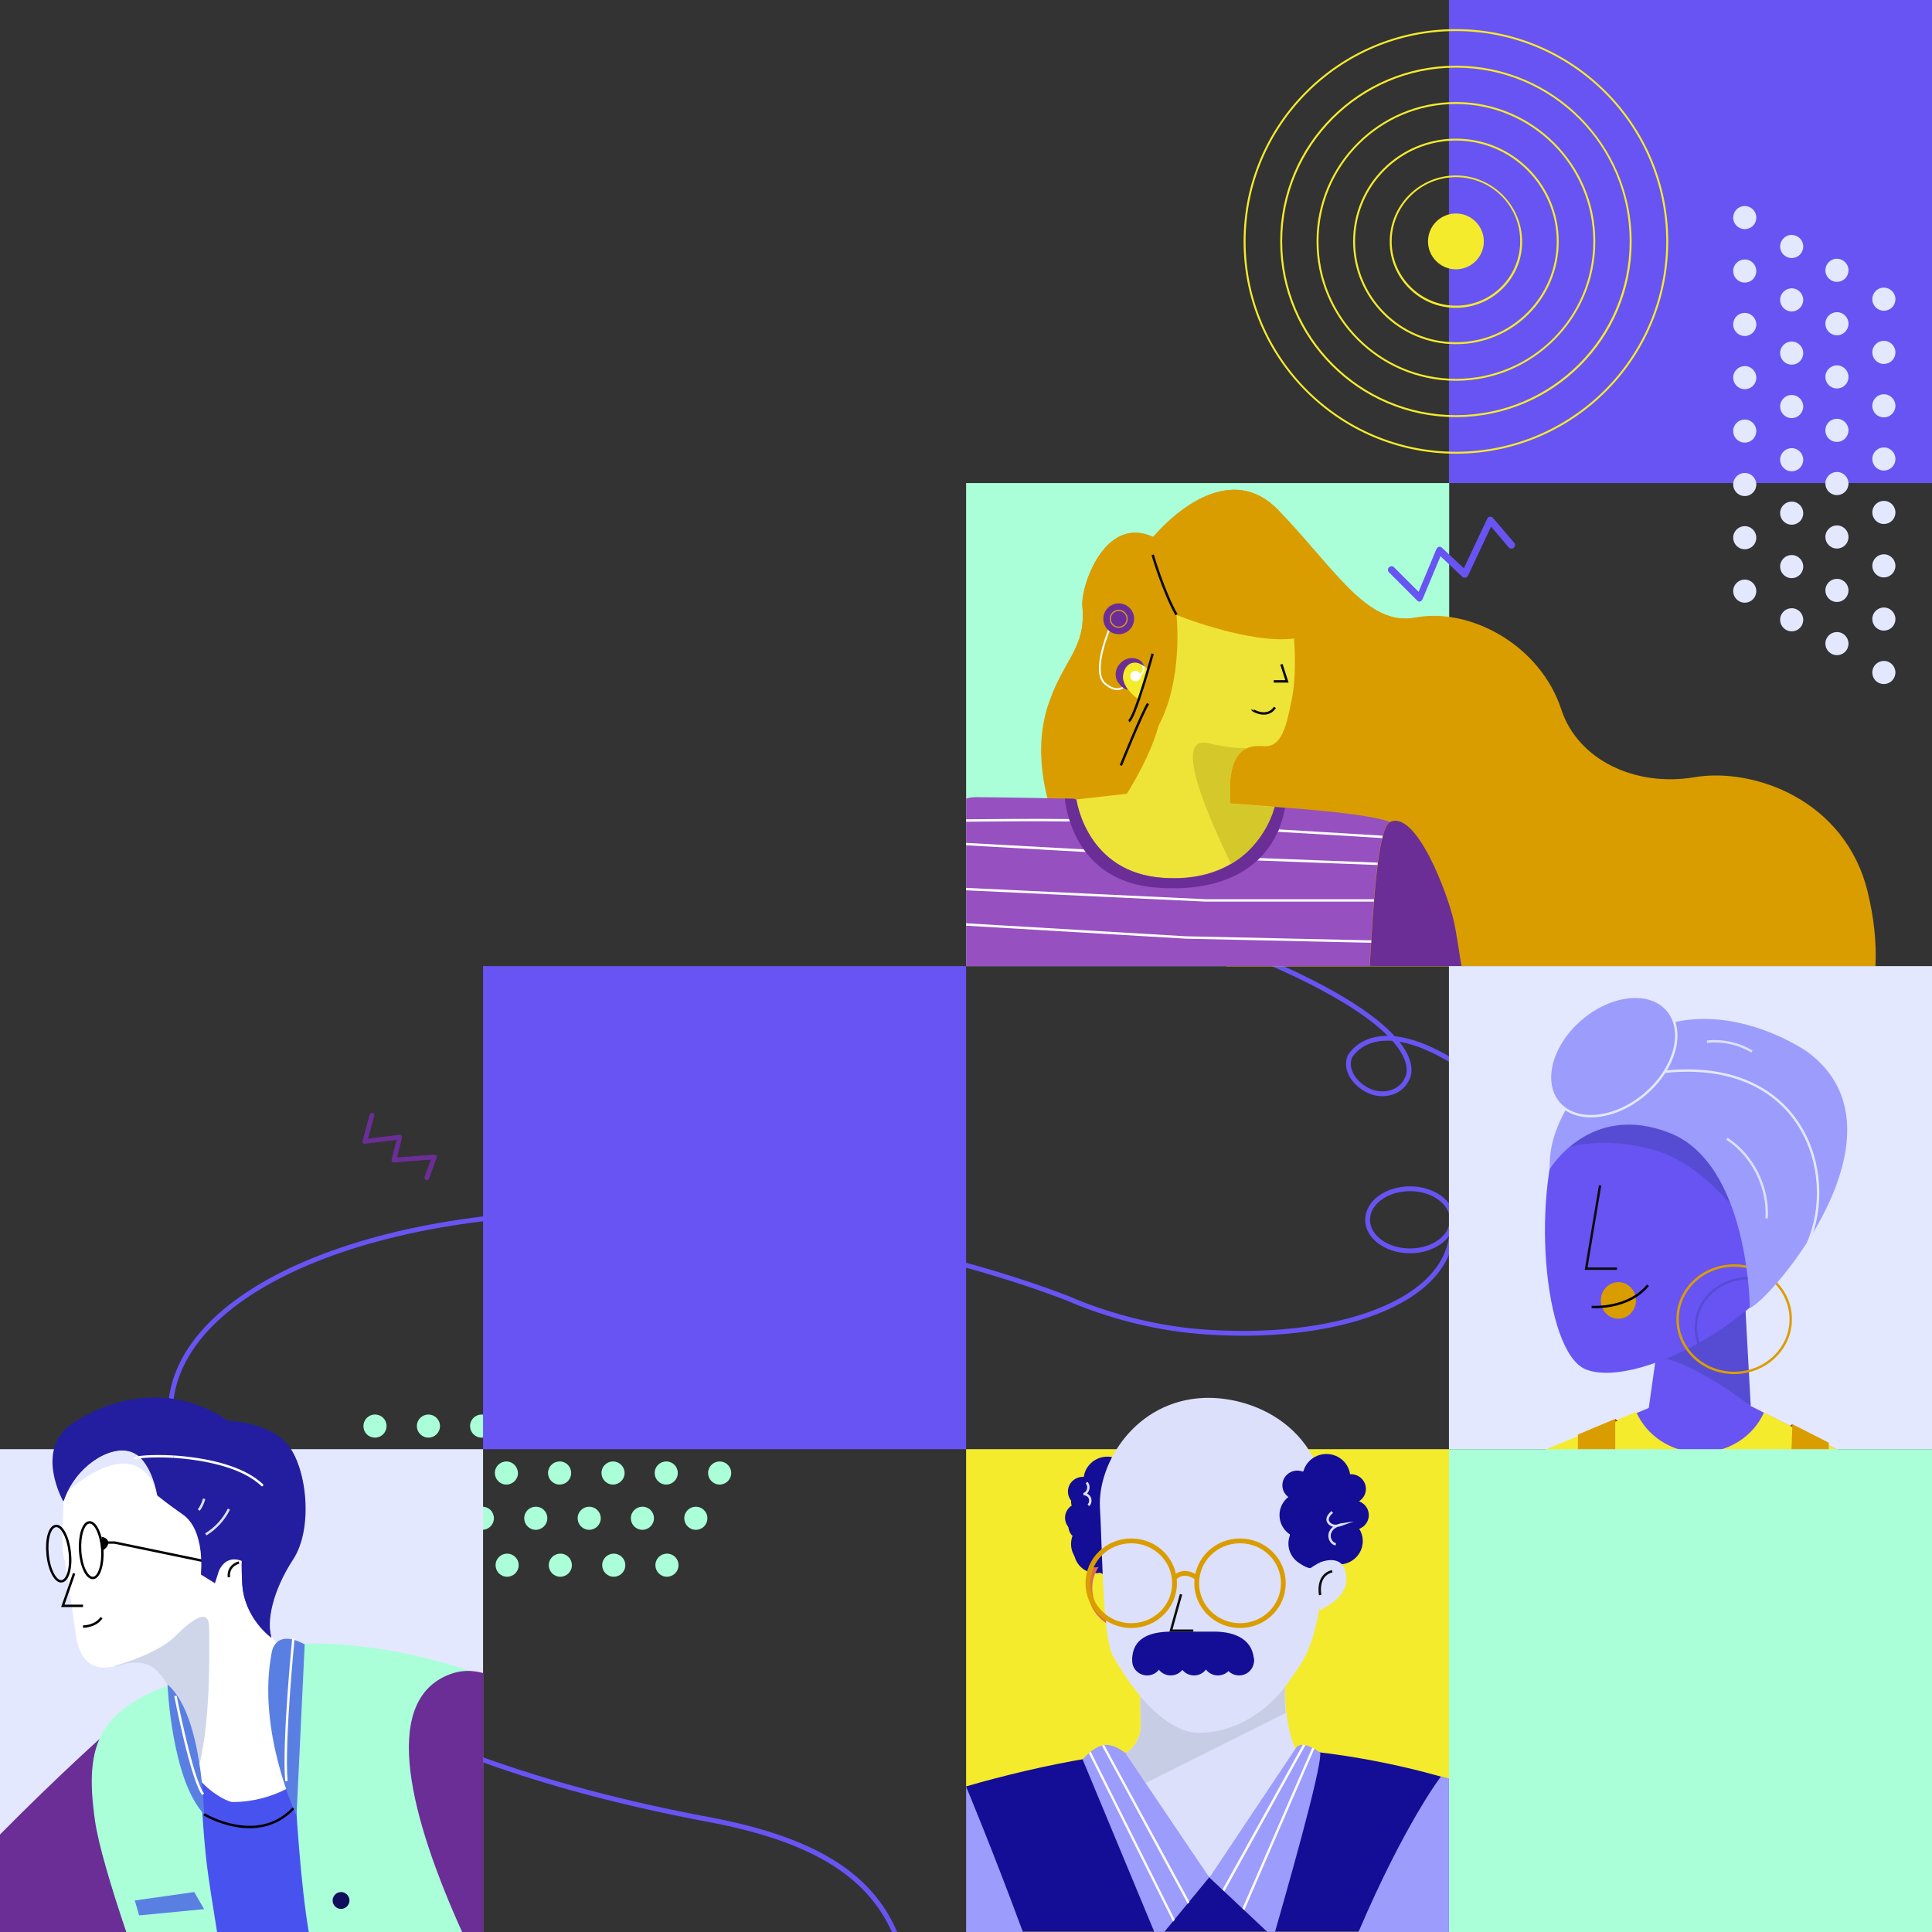
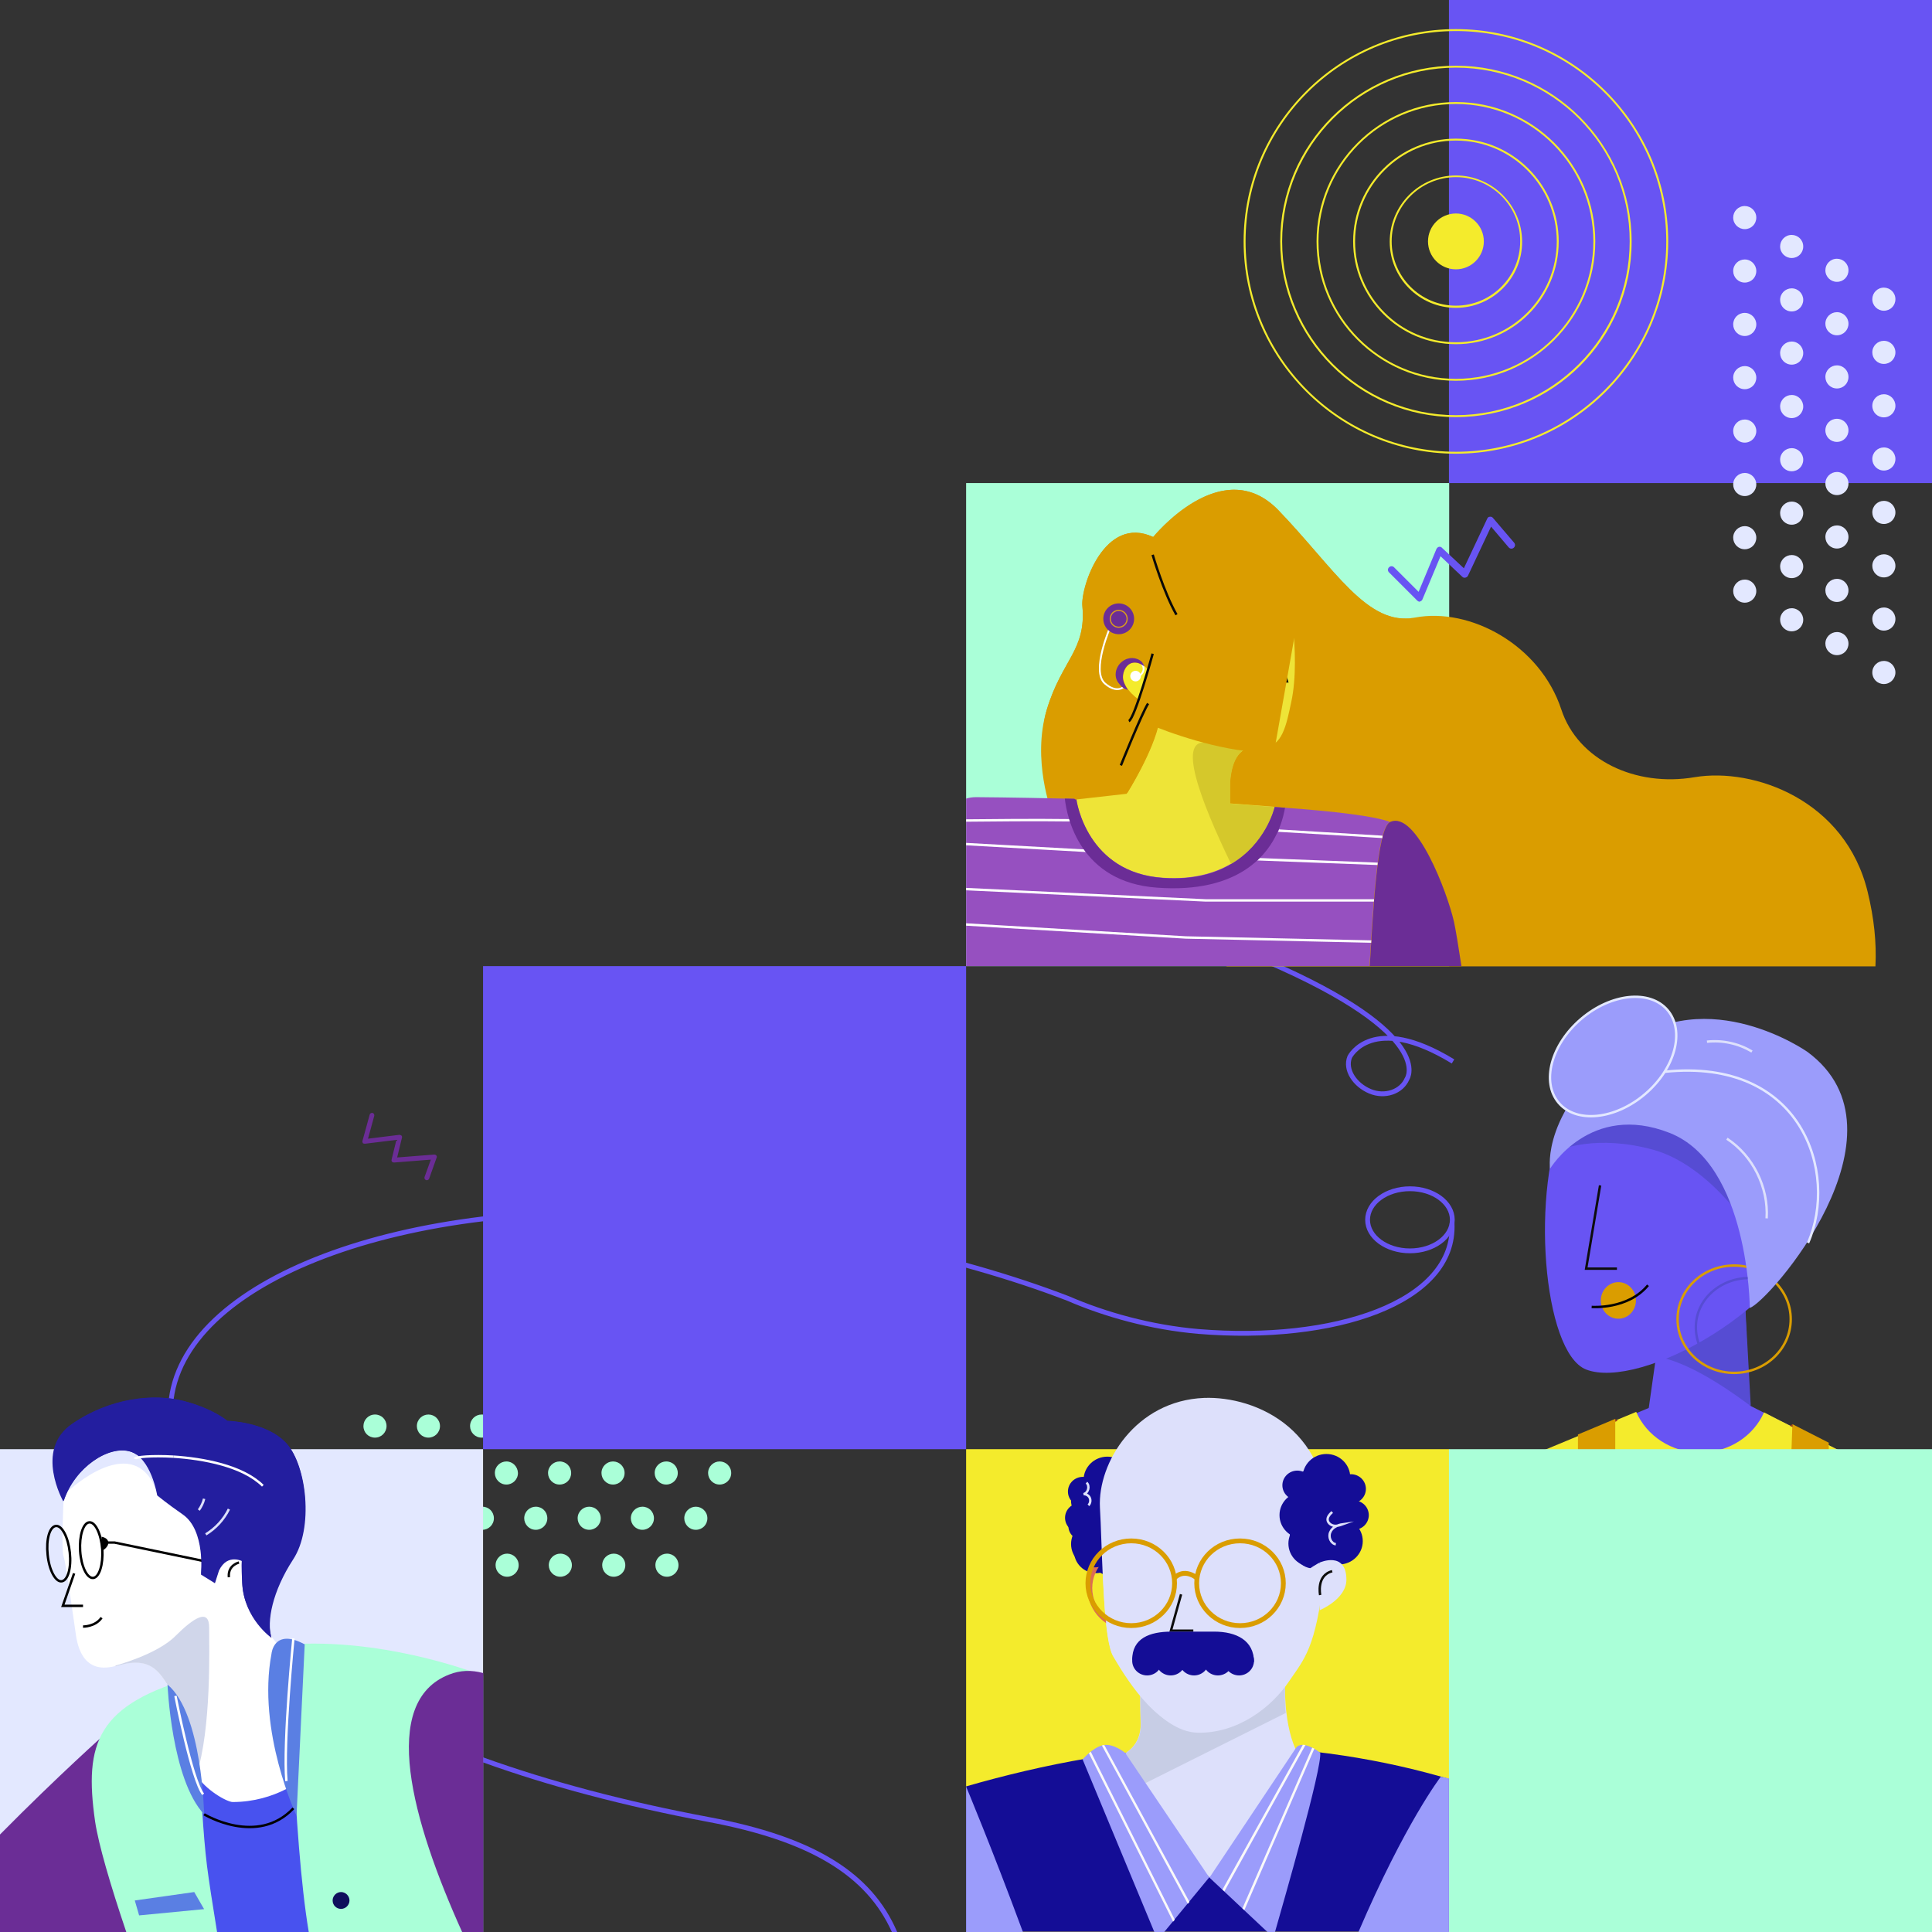
<svg xmlns="http://www.w3.org/2000/svg" version="1.1" id="Layer_1" x="0px" y="0px" viewBox="0 0 802.7 802.7" style="enable-background:new 0 0 802.7 802.7;" xml:space="preserve">
  <rect x="0" y="0" width="802.7" height="802.7" fill="#333333" stroke="none" />
  <style type="text/css">
	.st0{fill:#AAFFD8;}
	.st1{fill:none;stroke:#6854F3;stroke-width:2;stroke-miterlimit:10;}
	.st2{fill:#F4EB2C;}
	.st3{fill:#6854F3;}
	.st4{fill:#140D96;}
	.st5{fill:#E3E8FF;}
	.st6{fill:#6B2D96;}
	.st7{fill:#4852EF;}
	.st8{fill:#DDE0FB;}
	.st9{fill:#C7CDE5;}
	.st10{fill:none;stroke:#DC6D52;stroke-width:2;stroke-miterlimit:10;}
	.st11{fill:#FCF9F8;}
	.st12{fill:none;stroke:#0D0D0D;stroke-miterlimit:10;}
	.st13{fill:none;stroke:#DA9D00;stroke-width:2;stroke-miterlimit:10;}
	.st14{fill:none;stroke:#DDE0FB;stroke-miterlimit:10;}
	.st15{fill:#DA9D00;}
	.st16{fill:#9650C0;}
	.st17{fill:#080808;}
	.st18{fill:#EEE437;}
	.st19{fill:none;stroke:#080808;stroke-miterlimit:10;}
	.st20{fill:#D5C82B;}
	.st21{fill:#FFFFFF;}
	.st22{fill:none;stroke:#FFFFFF;stroke-width:0.75;stroke-miterlimit:10;}
	.st23{fill:none;stroke:#D99D1B;stroke-width:0.5;stroke-miterlimit:10;}
	.st24{fill:none;stroke:#090909;stroke-miterlimit:10;}
	.st25{fill:#564CD3;}
	.st26{fill:#A53C17;}
	.st27{fill:none;stroke:#DA9D00;stroke-miterlimit:10;}
	.st28{fill:#9B9CFB;}
	.st29{fill:#9B9CFB;stroke:#E3E8FF;stroke-miterlimit:10;}
	.st30{fill:none;stroke:#E3E8FF;stroke-miterlimit:10;}
	.st31{fill:none;stroke:#000000;stroke-miterlimit:10;}
	.st32{fill:none;stroke:#564CD3;stroke-miterlimit:10;}
	.st33{fill:#D0D6EA;}
	.st34{fill:#5A7FE3;}
	.st35{fill:#10105C;}
	.st36{fill:none;stroke:#FFFFFF;stroke-miterlimit:10;}
	.st37{fill:none;stroke:#231E9F;stroke-miterlimit:10;}
	.st38{fill:#231E9F;}
	.st39{fill:none;}
	.st40{fill:#FAF9F9;}
</style>
  <g>
    <g>
      <path class="st0" d="M126.8,650.3c0,2.6-2.1,4.8-4.8,4.8c-2.6,0-4.8-2.1-4.8-4.8s2.1-4.8,4.8-4.8    C124.7,645.5,126.8,647.6,126.8,650.3z M144.2,645.5c-2.6,0-4.8,2.1-4.8,4.8c0,2.6,2.1,4.8,4.8,4.8c2.6,0,4.8-2.1,4.8-4.8    C149,647.6,146.8,645.5,144.2,645.5z M166.3,645.5c-2.6,0-4.8,2.1-4.8,4.8c0,2.6,2.1,4.8,4.8,4.8c2.6,0,4.8-2.1,4.8-4.8    C171.1,647.6,169,645.5,166.3,645.5z M188.5,645.5c-2.6,0-4.8,2.1-4.8,4.8c0,2.6,2.1,4.8,4.8,4.8c2.6,0,4.8-2.1,4.8-4.8    C193.3,647.6,191.1,645.5,188.5,645.5z M210.7,645.5c-2.6,0-4.8,2.1-4.8,4.8c0,2.6,2.1,4.8,4.8,4.8c2.6,0,4.8-2.1,4.8-4.8    C215.5,647.6,213.3,645.5,210.7,645.5z M232.8,645.5c-2.6,0-4.8,2.1-4.8,4.8c0,2.6,2.1,4.8,4.8,4.8c2.6,0,4.8-2.1,4.8-4.8    C237.6,647.6,235.5,645.5,232.8,645.5z M255,645.5c-2.6,0-4.8,2.1-4.8,4.8c0,2.6,2.1,4.8,4.8,4.8c2.6,0,4.8-2.1,4.8-4.8    C259.8,647.6,257.6,645.5,255,645.5z M277.1,645.5c-2.6,0-4.8,2.1-4.8,4.8c0,2.6,2.1,4.8,4.8,4.8c2.6,0,4.8-2.1,4.8-4.8    S279.8,645.5,277.1,645.5z" />
      <path class="st0" d="M138.8,630.8c0,2.6-2.1,4.8-4.8,4.8c-2.6,0-4.8-2.1-4.8-4.8c0-2.6,2.1-4.8,4.8-4.8    C136.6,626,138.8,628.1,138.8,630.8z M156.1,626c-2.6,0-4.8,2.1-4.8,4.8c0,2.6,2.1,4.8,4.8,4.8s4.8-2.1,4.8-4.8    C160.9,628.1,158.8,626,156.1,626z M178.3,626c-2.6,0-4.8,2.1-4.8,4.8c0,2.6,2.1,4.8,4.8,4.8c2.6,0,4.8-2.1,4.8-4.8    C183.1,628.1,180.9,626,178.3,626z M200.4,626c-2.6,0-4.8,2.1-4.8,4.8c0,2.6,2.1,4.8,4.8,4.8c2.6,0,4.8-2.1,4.8-4.8    C205.2,628.1,203.1,626,200.4,626z M222.6,626c-2.6,0-4.8,2.1-4.8,4.8c0,2.6,2.1,4.8,4.8,4.8c2.6,0,4.8-2.1,4.8-4.8    C227.4,628.1,225.3,626,222.6,626z M244.8,626c-2.6,0-4.8,2.1-4.8,4.8c0,2.6,2.1,4.8,4.8,4.8c2.6,0,4.8-2.1,4.8-4.8    C249.6,628.1,247.4,626,244.8,626z M266.9,626c-2.6,0-4.8,2.1-4.8,4.8c0,2.6,2.1,4.8,4.8,4.8c2.6,0,4.8-2.1,4.8-4.8    C271.7,628.1,269.6,626,266.9,626z M289.1,626c-2.6,0-4.8,2.1-4.8,4.8c0,2.6,2.1,4.8,4.8,4.8s4.8-2.1,4.8-4.8    C293.9,628.1,291.7,626,289.1,626z" />
    </g>
    <g>
      <path class="st0" d="M148.7,612c0,2.6-2.1,4.8-4.8,4.8c-2.6,0-4.8-2.1-4.8-4.8c0-2.6,2.1-4.8,4.8-4.8    C146.5,607.2,148.7,609.3,148.7,612z M166,607.2c-2.6,0-4.8,2.1-4.8,4.8s2.1,4.8,4.8,4.8c2.6,0,4.8-2.1,4.8-4.8    S168.7,607.2,166,607.2z M188.2,607.2c-2.6,0-4.8,2.1-4.8,4.8c0,2.6,2.1,4.8,4.8,4.8s4.8-2.1,4.8-4.8    C193,609.3,190.8,607.2,188.2,607.2z M210.4,607.2c-2.6,0-4.8,2.1-4.8,4.8c0,2.6,2.1,4.8,4.8,4.8c2.6,0,4.8-2.1,4.8-4.8    C215.1,609.3,213,607.2,210.4,607.2z M232.5,607.2c-2.6,0-4.8,2.1-4.8,4.8c0,2.6,2.1,4.8,4.8,4.8s4.8-2.1,4.8-4.8    C237.3,609.3,235.2,607.2,232.5,607.2z M254.7,607.2c-2.6,0-4.8,2.1-4.8,4.8c0,2.6,2.1,4.8,4.8,4.8c2.6,0,4.8-2.1,4.8-4.8    C259.5,609.3,257.3,607.2,254.7,607.2z M276.8,607.2c-2.6,0-4.8,2.1-4.8,4.8c0,2.6,2.1,4.8,4.8,4.8c2.6,0,4.8-2.1,4.8-4.8    C281.6,609.3,279.5,607.2,276.8,607.2z M299,607.2c-2.6,0-4.8,2.1-4.8,4.8c0,2.6,2.1,4.8,4.8,4.8c2.6,0,4.8-2.1,4.8-4.8    C303.8,609.3,301.6,607.2,299,607.2z" />
      <path class="st0" d="M160.6,592.5c0,2.6-2.1,4.8-4.8,4.8s-4.8-2.1-4.8-4.8c0-2.6,2.1-4.8,4.8-4.8    C158.5,587.7,160.6,589.8,160.6,592.5z M178,587.7c-2.6,0-4.8,2.1-4.8,4.8c0,2.6,2.1,4.8,4.8,4.8c2.6,0,4.8-2.1,4.8-4.8    C182.8,589.8,180.6,587.7,178,587.7z M200.1,587.7c-2.6,0-4.8,2.1-4.8,4.8c0,2.6,2.1,4.8,4.8,4.8s4.8-2.1,4.8-4.8    C204.9,589.8,202.8,587.7,200.1,587.7z M222.3,587.7c-2.6,0-4.8,2.1-4.8,4.8c0,2.6,2.1,4.8,4.8,4.8c2.6,0,4.8-2.1,4.8-4.8    C227.1,589.8,225,587.7,222.3,587.7z M244.5,587.7c-2.6,0-4.8,2.1-4.8,4.8c0,2.6,2.1,4.8,4.8,4.8c2.6,0,4.8-2.1,4.8-4.8    C249.3,589.8,247.1,587.7,244.5,587.7z M266.6,587.7c-2.6,0-4.8,2.1-4.8,4.8c0,2.6,2.1,4.8,4.8,4.8c2.6,0,4.8-2.1,4.8-4.8    C271.4,589.8,269.3,587.7,266.6,587.7z M288.8,587.7c-2.6,0-4.8,2.1-4.8,4.8c0,2.6,2.1,4.8,4.8,4.8s4.8-2.1,4.8-4.8    C293.6,589.8,291.4,587.7,288.8,587.7z M311,587.7c-2.6,0-4.8,2.1-4.8,4.8c0,2.6,2.1,4.8,4.8,4.8c2.6,0,4.8-2.1,4.8-4.8    C315.7,589.8,313.6,587.7,311,587.7z" />
    </g>
  </g>
  <path class="st1" d="M603.7,441c-33.6-20.5-42.9-1.9-42.9-1.9c-2.2,5.4,2.2,11.7,8.4,14.3s13.1,0.2,15.4-5.2  c0,0,12.5-18.2-58.3-48.8" />
  <g>
    <path class="st1" d="M603.3,508.2c1.6,33.3-49.6,49.6-105.3,45c-19.9-1.7-39-7.1-54.2-13.7c-47-18.1-108.4-30.7-164.3-34.7   c-111.4-8.1-204.8,27.2-208.6,78.9" />
    <ellipse class="st1" cx="585.8" cy="506.8" rx="17.6" ry="12.9" />
  </g>
  <rect x="401.4" y="602.1" class="st2" width="200.7" height="200.7" />
  <g>
    <path class="st3" d="M149.6,707c-29.2-16.4-50.7-35.7-64-57.2c-22-35.6-13.8-65.5-13.7-65.8l-1.9-0.6c-0.1,0.3-8.5,31,13.9,67.3   c13.5,21.9,35.3,41.4,64.7,58c15.3,8.6,32.7,16.4,52.1,23.5v-2.1C181.7,723.2,164.6,715.5,149.6,707z" />
    <path class="st3" d="M294.8,755c-35.3-6.6-66.7-15-94.2-24.9v2.1c27.4,9.9,58.7,18.2,93.8,24.8c41.9,7.9,65.6,22.1,76.2,45.8h2.2   C362.2,777.9,338,763.1,294.8,755z" />
  </g>
  <g>
    <path class="st4" d="M602,802.7v-63.6c-26.5-7.8-58.8-13.6-95.6-13.5c-36.5,0.1-73.4,7.5-105,16.6v60.4H602z" />
  </g>
  <rect x="0" y="602.1" class="st5" width="200.7" height="200.7" />
  <g>
    <path class="st6" d="M43.8,720.3c0,0-19.3,17.1-43.8,41.9v41h74.8l-19-50.9L43.8,720.3z" />
  </g>
  <g>
    <path class="st7" d="M200.7,698.1c-20.2-9.5-42.8-13.4-62.6-14.7c-47.6-3.3-90.5,36.3-90.5,36.3c-5.5,4.6-15.9,15.2,6.6,76.6   c0.8,2.2,1.6,4.3,2.4,6.5h144.1V698.1z" />
  </g>
  <g>
    <path class="st0" d="M82,696.5c-41.9,11.4-47.1,27.8-42.5,60.2c1.4,9.5,6.4,26.6,13,46.1h37.7c-1.9-11.6-3.4-21.3-4.2-27.6   C82.7,748.7,82,696.5,82,696.5z" />
  </g>
  <rect x="401.4" y="200.7" class="st0" width="200.7" height="200.7" />
  <rect x="602" class="st3" width="200.7" height="200.7" />
  <g>
    <path class="st4" d="M460,615.2c3.8-0.3,8.6-0.1,11.8,4.4c3.9,5.5,3.2,15.2,2.5,22.1c-0.2,2.7-0.6,5.4-1.5,7.7   c-1.4,3.4-4,5.2-6.6,5.6c-3.8,0.6-9.1-0.4-12.4-4.2c-3.5-4.1-4.2-13.9-4.2-20C449.6,620.9,453.9,615.7,460,615.2z" />
    <ellipse class="st4" cx="471.5" cy="622.5" rx="5.8" ry="5.7" />
    <ellipse class="st4" cx="469.2" cy="634.1" rx="9.2" ry="9.2" />
    <ellipse class="st4" cx="460.3" cy="619.3" rx="9.2" ry="9.2" />
    <ellipse class="st4" cx="455.4" cy="644.4" rx="9.2" ry="9.2" />
    <ellipse class="st4" cx="449.7" cy="634.1" rx="5.8" ry="5.7" />
    <ellipse class="st4" cx="450.8" cy="623.8" rx="5.8" ry="5.7" />
    <ellipse class="st4" cx="465.7" cy="645.3" rx="9.2" ry="9.2" />
  </g>
  <path class="st8" d="M502.6,780.1c0,0-10-9.2-20.3-20.8c-8.3-9.2-16.8-19.9-20.7-28.5c0,0,1-0.2,2.5-0.7c3.7-1.3,10.1-5,9.8-14.2  c-0.4-12.9,0-18.9,0-18.9l45.2-2.4l14.8-0.8c0,0-0.2,3.2-0.1,7.9c0.1,2.3,0.2,4.9,0.4,7.6c0.1,0.8,0.2,1.7,0.3,2.5  c0.8,6.8,2.6,14.1,6.1,19C549,742.2,502.6,780.1,502.6,780.1z" />
  <path class="st9" d="M534.2,711.7l-65,32.5c0,0-4.4-9.9-5-14.1c3.7-1.3,10.1-5,9.8-14.2c-0.4-12.9,0-18.9,0-18.9l45.2-2.4l14.8-0.8  c0,0-0.2,3.2-0.1,7.9C533.8,704,533.9,709,534.2,711.7z" />
  <path class="st8" d="M545.4,641.8c-0.4,5.6-0.9,10.4-1.4,14.8c-3.2,28.6-7.6,32.7-13.5,41.5c-6.8,10.2-20,20.5-35.3,20.2  c-15.3-0.3-28.5-23-32.7-30.1c-3.8-6.3-4.2-34.1-4.9-52.4c-0.1-2.1-0.2-4-0.3-5.8c-1-17.6,13.9-42,40.3-43  C517.4,586.3,548.6,599.5,545.4,641.8z" />
  <g>
    <path class="st10" d="M486.2,659.8c0,9.2-7.5,16.6-16.7,16.6c-9.2,0-16.7-7.4-16.7-16.6c0-9.2,7.5-16.6,16.7-16.6   C478.7,643.2,486.2,650.6,486.2,659.8z" />
    <path class="st10" d="M528.3,659.8c0,9.2-7.5,16.6-16.7,16.6c-9.2,0-16.7-7.4-16.7-16.6c0-9.2,7.5-16.6,16.7-16.6   C520.8,643.2,528.3,650.6,528.3,659.8z" />
-     <path class="st10" d="M486.2,657.6c0,0,3.3-4,8.6,0" />
  </g>
  <path class="st11" d="M499.1,606.7c0,0-0.2,0-0.4,0c-0.2,0-0.4,0-0.4,0s0.2,0,0.4,0C498.9,606.7,499.1,606.7,499.1,606.7z" />
  <polyline class="st12" points="488.7,664.1 484.8,678.3 493.5,678.3 " />
  <path class="st4" d="M513.1,690.7l-43.4-0.9l0,0c0-8.4,6.7-11.1,15.2-11.1h16.6c8.5,0,15.3,3.4,15.3,11.9L513.1,690.7z" />
  <g>
    <path class="st4" d="M545.1,614.1c-3.8-0.3-8.6-0.1-11.8,4.4c-3.9,5.5-3.2,15.2-2.5,22.1c0.2,2.7,0.6,5.4,1.5,7.7   c1.4,3.4,4,5.2,6.6,5.6c3.8,0.6,9.1-0.4,12.4-4.2c3.5-4.1,4.2-13.9,4.2-20C555.6,619.8,551.2,614.6,545.1,614.1z" />
    <ellipse class="st4" cx="533.6" cy="621.4" rx="5.8" ry="5.7" />
    <ellipse class="st4" cx="535.9" cy="633" rx="9.2" ry="9.2" />
    <ellipse class="st4" cx="544.9" cy="618.2" rx="9.2" ry="9.2" />
    <ellipse class="st4" cx="549.7" cy="643.3" rx="9.2" ry="9.2" />
    <ellipse class="st4" cx="555.5" cy="633" rx="5.8" ry="5.7" />
    <ellipse class="st4" cx="554.4" cy="622.7" rx="5.8" ry="5.7" />
    <ellipse class="st4" cx="539.4" cy="644.2" rx="9.2" ry="9.2" />
  </g>
  <path class="st8" d="M542.3,670.3c0,0,10.3-4.2,10.3-11.9c0-11.5-10.3-6.8-10.3-6.8V670.3z" />
  <path class="st12" d="M542.5,664.3c0,0-1.6-7.7,4.7-9.3" />
  <path class="st8" d="M542.4,651.6c0,0-4.8,2.5-6.2,4.8s6.8,0,6.8,0L542.4,651.6z" />
  <ellipse class="st4" cx="475.6" cy="690.1" rx="5.8" ry="5.7" />
  <ellipse class="st4" cx="484.7" cy="690.2" rx="5.8" ry="5.7" />
  <ellipse class="st4" cx="493.7" cy="690.1" rx="5.8" ry="5.7" />
  <ellipse class="st4" cx="503" cy="690.2" rx="5.8" ry="5.7" />
  <ellipse class="st4" cx="511.2" cy="690.1" rx="5.8" ry="5.7" />
  <g>
    <g>
      <path class="st4" d="M459.8,610.6c4.1-0.3,9.3-0.1,12.7,4.6c4.2,5.9,3.4,16.1,2.7,23.5c-0.3,2.9-0.6,5.8-1.6,8.1    c-1.5,3.6-4.3,5.5-7.1,5.9c-4.1,0.6-9.8-0.4-13.3-4.5c-3.8-4.4-4.5-14.7-4.5-21.2C448.7,616.6,453.3,611.2,459.8,610.6z" />
      <ellipse class="st4" cx="472.2" cy="618.3" rx="6.2" ry="6.1" />
-       <ellipse class="st4" cx="469.7" cy="630.6" rx="9.9" ry="9.7" />
      <ellipse class="st4" cx="460.1" cy="614.9" rx="9.9" ry="9.7" />
      <ellipse class="st4" cx="454.9" cy="641.5" rx="9.9" ry="9.7" />
      <ellipse class="st4" cx="448.7" cy="630.6" rx="6.2" ry="6.1" />
      <ellipse class="st4" cx="449.9" cy="619.7" rx="6.2" ry="6.1" />
      <ellipse class="st4" cx="466" cy="642.4" rx="9.9" ry="9.7" />
    </g>
    <path class="st8" d="M551.6,638.8c-0.5,5.9-0.9,11.1-1.5,15.7c-3.4,30.3-8.1,34.6-14.5,44c-7.3,10.9-21.4,21.7-37.9,21.4   c-16.4-0.3-30.6-24.4-35.1-31.9c-4-6.7-4.5-36.1-5.3-55.5c-0.1-2.2-0.2-4.2-0.3-6.1c-1-18.7,14.9-44.5,43.3-45.6   C521.6,580,555.1,594,551.6,638.8z" />
    <g>
      <path class="st13" d="M488,657.8c0,9.7-8,17.6-18,17.6c-9.9,0-18-7.9-18-17.6c0-9.7,8-17.6,18-17.6C480,640.2,488,648.1,488,657.8    z" />
      <path class="st13" d="M533.2,657.8c0,9.7-8,17.6-18,17.6c-9.9,0-18-7.9-18-17.6c0-9.7,8-17.6,18-17.6    C525.2,640.2,533.2,648.1,533.2,657.8z" />
      <path class="st13" d="M488,655.6c0,0,3.5-4.3,9.3,0" />
    </g>
    <path class="st11" d="M501.9,601.6c0,0-0.2,0-0.4,0c-0.2,0-0.4,0-0.4,0s0.2,0,0.4,0C501.7,601.6,501.9,601.6,501.9,601.6z" />
    <polyline class="st12" points="490.7,662.4 486.5,677.5 495.8,677.5  " />
    <path class="st4" d="M517,690.6l-46.6-1l0,0c0-8.9,7.2-11.7,16.3-11.7h17.8c9.1,0,16.5,3.6,16.5,12.6L517,690.6z" />
    <g>
      <path class="st4" d="M551.3,609.5c-4.1-0.3-9.3-0.1-12.7,4.6c-4.2,5.9-3.4,16.1-2.7,23.5c0.3,2.9,0.6,5.8,1.6,8.1    c1.5,3.6,4.3,5.5,7.1,5.9c4.1,0.6,9.8-0.4,13.3-4.5c3.8-4.4,4.5-14.7,4.5-21.2C562.5,615.4,557.8,610,551.3,609.5z" />
      <ellipse class="st4" cx="539" cy="617.1" rx="6.2" ry="6.1" />
      <ellipse class="st4" cx="541.5" cy="629.5" rx="9.9" ry="9.7" />
      <ellipse class="st4" cx="551.1" cy="613.8" rx="9.9" ry="9.7" />
      <ellipse class="st4" cx="556.3" cy="640.3" rx="9.9" ry="9.7" />
      <ellipse class="st4" cx="562.5" cy="629.5" rx="6.2" ry="6.1" />
      <ellipse class="st4" cx="561.3" cy="618.6" rx="6.2" ry="6.1" />
      <ellipse class="st4" cx="545.2" cy="641.3" rx="9.9" ry="9.7" />
    </g>
    <path class="st8" d="M548.3,669c0,0,11-4.5,11.1-12.6c0-12.2-11.1-7.2-11.1-7.2V669z" />
    <path class="st12" d="M548.5,662.7c0,0-1.7-8.2,5-9.9" />
    <path class="st8" d="M548.3,649.2c0,0-5.1,2.6-6.7,5c-1.6,2.4,7.3,0,7.3,0L548.3,649.2z" />
    <ellipse class="st4" cx="476.6" cy="690" rx="6.2" ry="6.1" />
    <ellipse class="st4" cx="486.4" cy="690" rx="6.2" ry="6.1" />
    <ellipse class="st4" cx="496.1" cy="690" rx="6.2" ry="6.1" />
    <ellipse class="st4" cx="506" cy="690" rx="6.2" ry="6.1" />
    <ellipse class="st4" cx="514.8" cy="690" rx="6.2" ry="6.1" />
  </g>
  <path class="st6" d="M150.7,474.8c-0.1-0.2-0.2-0.5-0.1-0.8l3-10.9c0.1-0.5,0.7-0.8,1.2-0.7c0.5,0.1,0.8,0.7,0.7,1.2l-2.6,9.5  l13-1.6c0.3,0,0.6,0.1,0.9,0.3c0.2,0.2,0.3,0.6,0.2,0.9l-2,8.2l15.4-1.2c0.3,0,0.7,0.1,0.9,0.4c0.2,0.3,0.3,0.6,0.1,0.9l-3.1,8.7  c-0.2,0.5-0.8,0.8-1.3,0.6c-0.5-0.2-0.8-0.8-0.6-1.3l2.6-7.2l-15.3,1.2c-0.3,0-0.6-0.1-0.8-0.3c-0.2-0.2-0.3-0.6-0.2-0.9l2-8.2  l-13.1,1.6c-0.3,0-0.7-0.1-0.9-0.3C150.8,474.9,150.7,474.9,150.7,474.8" />
  <path class="st14" d="M451.4,616c1.5,1.3,0.8,4.3-1.2,4.8c1.1-0.1,2.2,0.6,2.6,1.6c0.4,1,0.2,2.3-0.6,3" />
  <path class="st14" d="M553.5,628.2c-1,0.9-2.1,2.1-1.9,3.4c0.2,1.2,1.4,2.1,2.6,2.3c1.2,0.2,2.5-0.2,3.6-0.6  c-2.1,0.3-4.3,1.3-5.1,3.3c-0.9,1.9,0.2,4.7,2.3,5" />
  <g>
    <path class="st2" d="M604.9,12.9c-48.2,0-87.4,39.2-87.4,87.4c0,48.2,39.2,87.4,87.4,87.4c48.2,0,87.4-39.2,87.4-87.4   C692.3,52.1,653.1,12.9,604.9,12.9z M604.9,188.5c-48.6,0-88.2-39.6-88.2-88.2c0-48.6,39.6-88.2,88.2-88.2   c48.6,0,88.2,39.6,88.2,88.2C693.1,148.9,653.6,188.5,604.9,188.5z" />
    <path class="st2" d="M604.9,28.1c-39.8,0-72.2,32.4-72.2,72.2c0,39.8,32.4,72.2,72.2,72.2c39.8,0,72.2-32.4,72.2-72.2   C677.2,60.5,644.8,28.1,604.9,28.1z M604.9,173.3c-40.3,0-73-32.8-73-73c0-40.3,32.8-73,73-73c40.3,0,73,32.8,73,73   C678,140.6,645.2,173.3,604.9,173.3z" />
    <path class="st2" d="M604.9,43.2c-31.5,0-57.1,25.6-57.1,57.1c0,31.5,25.6,57.1,57.1,57.1c31.5,0,57.1-25.6,57.1-57.1   C662,68.8,636.4,43.2,604.9,43.2z M604.9,158.2c-31.9,0-57.9-26-57.9-57.9c0-31.9,26-57.9,57.9-57.9c31.9,0,57.9,26,57.9,57.9   C662.8,132.2,636.8,158.2,604.9,158.2z" />
    <path class="st2" d="M604.9,58.4c-23.1,0-41.9,18.8-41.9,41.9c0,23.1,18.8,41.9,41.9,41.9c23.1,0,41.9-18.8,41.9-41.9   C646.8,77.2,628,58.4,604.9,58.4z M604.9,143c-23.6,0-42.7-19.2-42.7-42.7c0-23.6,19.2-42.7,42.7-42.7c23.6,0,42.7,19.2,42.7,42.7   C647.6,123.9,628.5,143,604.9,143z" />
    <path class="st2" d="M604.9,73.6c-14.7,0-26.7,12-26.7,26.7c0,14.7,12,26.7,26.7,26.7c14.7,0,26.7-12,26.7-26.7   C631.7,85.6,619.7,73.6,604.9,73.6z M604.9,127.9c-15.2,0-27.5-12.4-27.5-27.5c0-15.2,12.4-27.5,27.5-27.5s27.5,12.4,27.5,27.5   C632.5,115.5,620.1,127.9,604.9,127.9z" />
    <path class="st2" d="M604.9,88.7c-6.4,0-11.6,5.2-11.6,11.6c0,6.4,5.2,11.6,11.6,11.6c6.4,0,11.6-5.2,11.6-11.6   C616.5,93.9,611.3,88.7,604.9,88.7z" />
  </g>
  <path class="st3" d="M589.9,250c-0.4,0-0.8-0.2-1-0.4l-11.8-11.8c-0.6-0.6-0.6-1.5,0-2.1c0.6-0.6,1.5-0.6,2.1,0l10.2,10.2l7.4-17.8  c0.2-0.4,0.6-0.8,1-0.9c0.5-0.1,1,0,1.3,0.4l9.1,8.5l9.7-20.6c0.2-0.5,0.6-0.8,1.1-0.8c0.5-0.1,1,0.1,1.3,0.5l8.8,10.3  c0.5,0.6,0.5,1.5-0.2,2.1c-0.6,0.5-1.5,0.5-2.1-0.2l-7.3-8.6l-9.6,20.4c-0.2,0.4-0.6,0.7-1.1,0.8c-0.5,0.1-0.9,0-1.3-0.4l-9-8.5  l-7.5,17.9c-0.2,0.5-0.6,0.8-1.1,0.9C590.1,250,590,250,589.9,250" />
  <g>
    <g>
      <path class="st5" d="M724.9,95.2c-2.6,0-4.8-2.1-4.8-4.8c0-2.6,2.1-4.8,4.8-4.8c2.6,0,4.8,2.1,4.8,4.8    C729.7,93.1,727.6,95.2,724.9,95.2z M729.7,112.6c0-2.6-2.1-4.8-4.8-4.8c-2.6,0-4.8,2.1-4.8,4.8c0,2.6,2.1,4.8,4.8,4.8    S729.7,115.3,729.7,112.6z M729.7,134.8c0-2.6-2.1-4.8-4.8-4.8s-4.8,2.1-4.8,4.8c0,2.6,2.1,4.8,4.8,4.8S729.7,137.4,729.7,134.8z     M729.7,156.9c0-2.6-2.1-4.8-4.8-4.8c-2.6,0-4.8,2.1-4.8,4.8c0,2.6,2.1,4.8,4.8,4.8C727.6,161.7,729.7,159.6,729.7,156.9z     M729.7,179.1c0-2.6-2.1-4.8-4.8-4.8c-2.6,0-4.8,2.1-4.8,4.8c0,2.6,2.1,4.8,4.8,4.8C727.6,183.9,729.7,181.7,729.7,179.1z     M729.7,201.3c0-2.6-2.1-4.8-4.8-4.8c-2.6,0-4.8,2.1-4.8,4.8c0,2.6,2.1,4.8,4.8,4.8C727.6,206.1,729.7,203.9,729.7,201.3z     M729.7,223.4c0-2.6-2.1-4.8-4.8-4.8c-2.6,0-4.8,2.1-4.8,4.8c0,2.6,2.1,4.8,4.8,4.8C727.6,228.2,729.7,226.1,729.7,223.4z     M729.7,245.6c0-2.6-2.1-4.8-4.8-4.8c-2.6,0-4.8,2.1-4.8,4.8c0,2.6,2.1,4.8,4.8,4.8C727.6,250.4,729.7,248.2,729.7,245.6z" />
      <path class="st5" d="M744.4,107.2c-2.6,0-4.8-2.1-4.8-4.8c0-2.6,2.1-4.8,4.8-4.8c2.6,0,4.8,2.1,4.8,4.8S747.1,107.2,744.4,107.2z     M749.2,124.6c0-2.6-2.1-4.8-4.8-4.8c-2.6,0-4.8,2.1-4.8,4.8c0,2.6,2.1,4.8,4.8,4.8C747.1,129.4,749.2,127.2,749.2,124.6z     M749.2,146.7c0-2.6-2.1-4.8-4.8-4.8c-2.6,0-4.8,2.1-4.8,4.8c0,2.6,2.1,4.8,4.8,4.8C747.1,151.5,749.2,149.4,749.2,146.7z     M749.2,168.9c0-2.6-2.1-4.8-4.8-4.8c-2.6,0-4.8,2.1-4.8,4.8c0,2.6,2.1,4.8,4.8,4.8C747.1,173.7,749.2,171.5,749.2,168.9z     M749.2,191c0-2.6-2.1-4.8-4.8-4.8c-2.6,0-4.8,2.1-4.8,4.8c0,2.6,2.1,4.8,4.8,4.8C747.1,195.8,749.2,193.7,749.2,191z     M749.2,213.2c0-2.6-2.1-4.8-4.8-4.8c-2.6,0-4.8,2.1-4.8,4.8c0,2.6,2.1,4.8,4.8,4.8C747.1,218,749.2,215.9,749.2,213.2z     M749.2,235.4c0-2.6-2.1-4.8-4.8-4.8c-2.6,0-4.8,2.1-4.8,4.8c0,2.6,2.1,4.8,4.8,4.8C747.1,240.2,749.2,238,749.2,235.4z     M749.2,257.5c0-2.6-2.1-4.8-4.8-4.8c-2.6,0-4.8,2.1-4.8,4.8c0,2.6,2.1,4.8,4.8,4.8C747.1,262.3,749.2,260.2,749.2,257.5z" />
    </g>
  </g>
  <g>
    <g>
      <path class="st5" d="M763.2,117.1c-2.6,0-4.8-2.1-4.8-4.8c0-2.6,2.1-4.8,4.8-4.8c2.6,0,4.8,2.1,4.8,4.8    C768,115,765.9,117.1,763.2,117.1z M768,134.5c0-2.6-2.1-4.8-4.8-4.8c-2.6,0-4.8,2.1-4.8,4.8c0,2.6,2.1,4.8,4.8,4.8    C765.9,139.3,768,137.1,768,134.5z M768,156.6c0-2.6-2.1-4.8-4.8-4.8c-2.6,0-4.8,2.1-4.8,4.8c0,2.6,2.1,4.8,4.8,4.8    C765.9,161.4,768,159.3,768,156.6z M768,178.8c0-2.6-2.1-4.8-4.8-4.8s-4.8,2.1-4.8,4.8s2.1,4.8,4.8,4.8S768,181.4,768,178.8z     M768,200.9c0-2.6-2.1-4.8-4.8-4.8c-2.6,0-4.8,2.1-4.8,4.8c0,2.6,2.1,4.8,4.8,4.8C765.9,205.7,768,203.6,768,200.9z M768,223.1    c0-2.6-2.1-4.8-4.8-4.8c-2.6,0-4.8,2.1-4.8,4.8c0,2.6,2.1,4.8,4.8,4.8C765.9,227.9,768,225.8,768,223.1z M768,245.3    c0-2.6-2.1-4.8-4.8-4.8c-2.6,0-4.8,2.1-4.8,4.8c0,2.6,2.1,4.8,4.8,4.8C765.9,250.1,768,247.9,768,245.3z M768,267.4    c0-2.6-2.1-4.8-4.8-4.8c-2.6,0-4.8,2.1-4.8,4.8c0,2.6,2.1,4.8,4.8,4.8C765.9,272.2,768,270.1,768,267.4z" />
      <path class="st5" d="M782.7,129.1c-2.6,0-4.8-2.1-4.8-4.8c0-2.6,2.1-4.8,4.8-4.8c2.6,0,4.8,2.1,4.8,4.8S785.4,129.1,782.7,129.1z     M787.5,146.4c0-2.6-2.1-4.8-4.8-4.8c-2.6,0-4.8,2.1-4.8,4.8c0,2.6,2.1,4.8,4.8,4.8C785.4,151.2,787.5,149.1,787.5,146.4z     M787.5,168.6c0-2.6-2.1-4.8-4.8-4.8c-2.6,0-4.8,2.1-4.8,4.8s2.1,4.8,4.8,4.8C785.4,173.4,787.5,171.2,787.5,168.6z M787.5,190.7    c0-2.6-2.1-4.8-4.8-4.8c-2.6,0-4.8,2.1-4.8,4.8c0,2.6,2.1,4.8,4.8,4.8C785.4,195.5,787.5,193.4,787.5,190.7z M787.5,212.9    c0-2.6-2.1-4.8-4.8-4.8c-2.6,0-4.8,2.1-4.8,4.8c0,2.6,2.1,4.8,4.8,4.8C785.4,217.7,787.5,215.6,787.5,212.9z M787.5,235.1    c0-2.6-2.1-4.8-4.8-4.8c-2.6,0-4.8,2.1-4.8,4.8c0,2.6,2.1,4.8,4.8,4.8C785.4,239.9,787.5,237.7,787.5,235.1z M787.5,257.2    c0-2.6-2.1-4.8-4.8-4.8c-2.6,0-4.8,2.1-4.8,4.8c0,2.6,2.1,4.8,4.8,4.8C785.4,262,787.5,259.9,787.5,257.2z M787.5,279.4    c0-2.6-2.1-4.8-4.8-4.8c-2.6,0-4.8,2.1-4.8,4.8s2.1,4.8,4.8,4.8C785.4,284.2,787.5,282,787.5,279.4z" />
    </g>
  </g>
  <g>
    <g>
      <path class="st15" d="M776,370.7c-9.2-38.3-47.3-51.9-71.9-47.8c-24.6,4.2-48.5-7.1-55.4-28.1c-8.8-26.8-37.9-42.6-60.9-38.2    c-19.8,3.8-33.3-20.3-56.7-44.6c-23.4-24.3-52,11.1-52,11.1c-20.2-9.4-30.2,20.8-29.4,28.7c1.7,18.4-8.5,22.2-14.8,43.1    c-6.3,20.8,2.1,42.7,2.1,42.7s36.6,34.6,72.7,63.9h269.5C779.7,391.5,778.6,381.4,776,370.7z" />
    </g>
    <g>
      <path class="st16" d="M577.5,341.5C577.5,341.5,577.5,341.5,577.5,341.5L577.5,341.5c-6.6-2.5-23.2-4.4-43.5-5.9    c-28.7-2.1-64.9-3.2-91.5-3.8c-21.6-0.5-36.9-0.6-36.9-0.6c-1.6,0-2.9,0.2-4.2,0.6v69.6H569C570.4,378.8,572.1,344,577.5,341.5z" />
    </g>
    <g>
      <path class="st6" d="M604.1,383c-2.8-12.4-15.8-46.4-26.5-41.5c-5.4,2.4-7.1,37.3-8.5,59.9h38.1    C605.9,392.9,604.8,386.2,604.1,383z" />
    </g>
    <path class="st17" d="M525.8,283.8" />
    <path class="st17" d="M508.2,297c0.1,0.1,0.2,0.1,0.3,0.1c0-0.1,0-0.2,0-0.2" />
    <path class="st18" d="M534.5,240.9c-0.5-5-7.3-21.2-35.3-14.9c-18.2,4.1-22.2,19.9-21.8,35.5c0.2,6.7-6.5,4.7-5.4,10.4   c0.7,4.2,3.8,17.6,6.5,23c1.2,2.4,3.5,2.9,3.2,4.8c-2.3,12.3-13.3,29.7-13.3,29.7l-21.3,2.4c0,0,0,0,0,0c0.1,1,4.4,30.9,36.3,32.9   c12.2,0.8,21.3-1.9,28-5.8c14.3-8.4,17.9-22.9,18.1-23.7c0,0,0,0,0,0l-18.5-1.4V325c0.6-8.4,3.2-12.5,7.2-14.2c2-0.8,4.2-1,6.8-0.8   c7.7,0.7,9.5-9,11.5-18.4C540.8,271.8,534.5,240.9,534.5,240.9z" />
    <polyline class="st19" points="532.4,276 534.7,283.1 529.2,283.1  " />
    <path class="st20" d="M529.6,335.3c0,0-3.4,15.1-18.1,23.7c-12.5-25.9-23.4-53.7-9.2-50.2c6.9,1.7,12.2,2.1,16,2   c-4,1.6-6.5,5.8-7.2,14.2v8.9L529.6,335.3z" />
    <path class="st19" d="M538.1,265" />
    <path class="st19" d="M520.4,294.9c-0.1,0.2,6.1,3.9,9.3-1" />
    <g>
      <path class="st21" d="M444.6,341.3c-0.1-0.3-0.2-0.7-0.3-1c-14.7-0.2-32.7,0-42.9,0.1v1C411.6,341.3,429.9,341.1,444.6,341.3z" />
      <path class="st21" d="M574.4,347.2c-0.4,0-19.8-1.2-43-2.6c-0.1,0.3-0.3,0.7-0.4,1c22.7,1.3,41.8,2.5,43.3,2.6    c0-0.2,0.1-0.3,0.1-0.5L574.4,347.2z" />
      <path class="st21" d="M574.4,347.7c0,0.2-0.1,0.3-0.1,0.5c0,0,0.1,0,0.1,0L574.4,347.7z" />
      <path class="st21" d="M450.4,352.9l-49-2.7v1l49.8,2.8C450.9,353.6,450.6,353.3,450.4,352.9z" />
      <path class="st21" d="M523.4,356.5c-0.3,0.3-0.7,0.6-1,1l49.9,1.9c0-0.3,0.1-0.7,0.1-1L523.4,356.5z" />
      <path class="st21" d="M500.9,373.6l-99.5-4.7v1l99.5,4.7h69.9c0-0.3,0.1-0.7,0.1-1L500.9,373.6z" />
      <path class="st21" d="M492.7,389l-91.3-5.4v1l91.3,5.4l77,1.7c0-0.3,0-0.7,0.1-1L492.7,389z" />
    </g>
    <path class="st6" d="M529.6,335.3c-0.2,0.8-3.8,15.3-18.1,23.7c-6.7,4-15.8,6.6-28,5.8c-31.9-2-36.2-31.9-36.3-32.9   c-1.6,0-3.2-0.1-4.8-0.1c0.9,7.9,6.4,34.7,38.3,37c33.6,2.5,49.7-13.4,53.2-33.2C532.6,335.5,531.1,335.4,529.6,335.3z" />
    <circle class="st21" cx="482.5" cy="273.2" r="2.2" />
    <path class="st22" d="M483.2,273.1c0,0,2.8-1.2,0.9-5.4" />
    <path class="st22" d="M467.7,260.2c0,0-3.6,11.4,2.4,16.6c5.2,4.5,6.3-1.3,6.3-1.3" />
    <circle class="st6" cx="469.4" cy="254" r="6.4" />
    <circle class="st23" cx="469.4" cy="254" r="3.5" />
    <g>
-       <path class="st6" d="M482.9,267.6c0.6,0.2,1.3,0.5,2,0.8c-0.2-0.5-0.5-1.1-0.8-1.5c-2-2.6-5.9-3.1-8.7-0.9s-3.5,6-1.5,8.6    c1,1.4,2.6,2.1,4.2,2.3c-0.7-1.2-1.1-2.4-1.4-3.8C476.1,269.1,479,266.4,482.9,267.6z" />
-     </g>
-     <g>
-       <path class="st15" d="M537.7,265.2l50.2-8.6c-19.8,3.8-33.3-20.3-56.7-44.6c-22.6-23.4-49.9,8.6-51.9,11c-0.1,0-0.1,0.1-0.2,0.1    c-20.2-9.3-30.1,20.8-29.4,28.7c1.7,18.4-8.5,22.2-14.8,43.1c-6.3,20.8,11.9,37.3,11.9,37.3l21.3-2.4c0,0,9.7-15.4,12.8-27.5    c0,0,0,0,0,0c11-19.5,7.9-46.8,7.9-46.8c10.6,4.2,34,11.7,48.5,9.8" />
+       </g>
+     <g>
+       <path class="st15" d="M537.7,265.2l50.2-8.6c-19.8,3.8-33.3-20.3-56.7-44.6c-22.6-23.4-49.9,8.6-51.9,11c-0.1,0-0.1,0.1-0.2,0.1    c-20.2-9.3-30.1,20.8-29.4,28.7c1.7,18.4-8.5,22.2-14.8,43.1c-6.3,20.8,11.9,37.3,11.9,37.3l21.3-2.4c0,0,9.7-15.4,12.8-27.5    c0,0,0,0,0,0c10.6,4.2,34,11.7,48.5,9.8" />
      <path class="st2" d="M476.9,278l-4,12.5c0,0-9-6.2-5.5-12.4C470.8,271.8,476.9,278,476.9,278z" />
      <path class="st24" d="M478.9,230.5c0,0,4.5,15.4,9.9,24.9" />
      <path class="st24" d="M478.9,271.6c0,0-7.4,26.9-9.9,28" />
      <path class="st24" d="M465.7,318c0,0,8.6-21.4,11.3-25.7" />
      <path class="st24" d="M537.7,265.2" />
    </g>
    <circle class="st21" cx="471.8" cy="280.9" r="2.2" />
    <path class="st22" d="M473.2,280.9c0,0,3.4-1.9,1.2-5.1" />
    <path class="st22" d="M461.5,260c0,0-8.4,18.9-2.4,24c5.2,4.5,8.1,1.1,8.1,1.1" />
    <circle class="st6" cx="464.8" cy="257.1" r="6.4" />
    <circle class="st23" cx="464.8" cy="257.1" r="3.5" />
    <g>
      <path class="st6" d="M473,275.5c0.6,0.2,1.6,0.8,2.4,1.3c-0.1-0.5-0.8-1.6-1-1.8c-2.1-2-5.5-2.2-8.1-0.2c-2.8,2.1-3.7,6.1-1.7,8.8    c1,1.4,2.4,2.8,4,3c-0.8-1.1-1.7-2.8-2-4.2C466.1,278.6,468.6,274.2,473,275.5z" />
    </g>
  </g>
  <rect x="200.7" y="401.4" class="st3" width="200.7" height="200.7" />
-   <rect x="602" y="401.4" class="st5" width="200.7" height="200.7" />
  <g>
    <g>
      <g>
        <polygon class="st3" points="688.5,560.4 683.9,592.9 727.4,592.9 724.8,537.7    " />
        <path class="st3" d="M692.2,582l-75.9,31.5l55.1,22.3l77-2.2l40.6-18.4c-14.8-7.4-29.5-14.9-44.3-22.3c-11.9-6-23.8-12-35.7-18     C703.4,577.2,697.8,579.6,692.2,582z" />
        <path class="st2" d="M744.3,592.6c-3.8-1.9-7.6-3.8-11.4-5.8c-4.3,9.8-14.6,16.7-26.5,16.7c-12,0-22.3-7-26.6-16.9l-64,26.6     l55.1,22.3l77-2.2l40.6-18.4C773.9,607.5,759.1,600.1,744.3,592.6z" />
        <polygon class="st15" points="655.6,611.5 671.1,611.5 671.1,589.5 655.6,596    " />
        <polygon class="st15" points="744,611.5 759.8,611.5 759.8,599.4 744.7,591.7    " />
        <path class="st25" d="M688.2,563.6c9.6,1.6,22.5,8.1,39.2,20.6l-2.5-45.3L688.2,563.6z" />
        <polygon class="st26" points="744.7,591.7 743.7,592.4 744.7,592.9    " />
        <polygon class="st26" points="671.1,589.5 672.1,590.3 671.1,590.7    " />
      </g>
      <path class="st3" d="M650.6,461.9C635.6,494,641,562,659,569c22.3,8.7,86-25.4,96.6-66.5c8.4-32.8,2.9-62.3-27-73.3    C699.9,418.6,661.7,438,650.6,461.9z" />
      <ellipse class="st27" cx="720.5" cy="548.1" rx="23.5" ry="22.3" />
      <path class="st25" d="M686.9,477.7c23.5,6.5,40.6,33.7,40.6,33.7s-18.3-42.8-35.2-48.5c-16.9-5.7-43.9,14.8-43.9,14.8    S663.3,471.2,686.9,477.7z" />
      <path class="st28" d="M644,485.6c0,0,16.7-27.9,49.7-14.9c33,13,33.3,72.7,33.3,72.7c7.6-2.2,69.4-72.9,23.9-106.4    c0,0-41.2-29-75.9-2.5C640.2,460.9,644,485.6,644,485.6z" />
      <ellipse transform="matrix(0.761 -0.649 0.649 0.761 -124.579 539.837)" class="st29" cx="670.1" cy="438.9" rx="29.7" ry="20.5" />
      <path class="st30" d="M691.6,445.3c57.2-6,72.3,42.1,59.6,71.1" />
      <polyline class="st12" points="664.8,492.5 659,527.1 671.8,527.1   " />
      <ellipse class="st15" cx="672.4" cy="540.3" rx="7.3" ry="7.6" />
      <path class="st31" d="M661.3,543c0,0,15,1.2,23.4-9" />
      <path class="st32" d="M706,559c-5.5-14.8,5.9-27.6,20.1-28" />
    </g>
  </g>
  <rect x="602" y="602.1" class="st0" width="200.7" height="200.7" />
  <path class="st21" d="M131.2,715.5c0,3.6-2.6,17.6-3.3,20.5c-0.7,2.9-13.6,12.7-31.2,12.7c-2.4,0-11.3-5-15.2-11.3  c-1.6-2.5-2.3-5.2-1.6-7.9c2.6-9.5-4.6-21.5-8.9-27.4c-4.3-5.9-7.2-14.7-22.3-10.1c-0.3,0.1-0.5,0.2-0.8,0.2  c-14.4,3.8-16-10.1-16.6-14.6c-0.7-4.6-3.9-28.4-4.9-31c-1-2.6,0-23.2,0-23.2c0.3-9.2,12.8-31.3,49.5-25.4  c36.7,5.9,25.9,32.6,29.2,59.4c3.3,26.7,17.1,30.3,17.1,30.3S131.2,712,131.2,715.5z" />
  <path class="st33" d="M81.6,737.5c-1.6-2.5-2.3-5.2-1.6-7.9c2.6-9.5-4.6-21.5-8.9-27.4c-4.3-5.9-7.2-14.7-22.3-10.1  c-0.3,0.1-0.5,0.2-0.8,0.2C48,692.1,48,692,48,692s17.3-4.6,24.9-12.3c7.6-7.6,14-11.6,14-3.5C86.9,684,87.9,718.2,81.6,737.5z" />
  <path class="st21" d="M92.1,650c0,0,10.5-8.2,12.4-2c2,6.2-3.3,11.4-9.2,12.4c-5.9,1-5.9,1-5.9,1L92.1,650z" />
  <g>
    <path class="st0" d="M200.7,696.2c-7.6-2.9-43.1-15.5-80.4-13c0,0,1.3,80.2,8,119.6h72.4V696.2z" />
  </g>
  <path class="st34" d="M69.6,699.9c0,0,1.6,39.4,15.2,53.9C84.8,753.8,84.1,712,69.6,699.9z" />
  <path class="st34" d="M126.6,683.2l-3.4,71.2c0,0-16.5-35.1-10.4-67.3C112.8,687.1,113.7,676.2,126.6,683.2z" />
  <path class="st35" d="M145.2,789.6c0,1.9-1.6,3.5-3.5,3.5c-2,0-3.5-1.6-3.5-3.5c0-1.9,1.6-3.5,3.5-3.5  C143.6,786.1,145.2,787.7,145.2,789.6z" />
  <polyline class="st31" points="30.8,653.7 26.1,667.2 34.5,667.2 " />
  <path class="st31" d="M42.5,643.7c0.4,6.4-1.3,11.7-3.8,11.9c-2.6,0.2-5-4.9-5.4-11.2c-0.4-6.4,1.3-11.7,3.8-11.9  C39.6,632.3,42,637.3,42.5,643.7z" />
  <path class="st31" d="M29,645c0.7,6.4-0.8,11.7-3.4,12c-2.5,0.3-5.2-4.7-5.8-11c-0.7-6.4,0.8-11.7,3.4-12  C25.7,633.7,28.3,638.6,29,645z" />
  <path d="M42.2,638.5l0.6,5.6c0,0,2.4-1.4,2.2-3.3C44.8,638.8,42.2,638.5,42.2,638.5z" />
  <polygon class="st34" points="56,789.6 57.8,795.8 84.8,793.2 80.7,786.1 " />
  <path class="st36" d="M121.9,680.7c0,0-4.3,43.3-2.9,59.3" />
  <path class="st36" d="M72.9,704.6c0,0,6.8,34.9,11.5,40.9" />
  <path class="st31" d="M84.8,753.8c0,0,22.1,13.4,37.1-2.5" />
  <path class="st37" d="M66.5,608.3c-0.9-2-19.3-12.1-28.6,3.4" />
  <path class="st5" d="M28.2,619.6c0,0,28.3-26.8,37.4,1.4l4.8-5.5L55.4,598H44.2l-9.6,4.9L26.8,613v6.3L28.2,619.6z" />
  <path class="st38" d="M26.5,623.6c0,0-12.1-21.2,3.6-32c15.7-10.8,33.8-12.7,46.3-9.5c12.5,3.3,18,8.2,18,8.2s16.4,0.3,24.6,9.4  c8.2,9.1,11.2,34.6,2.6,47.6c-8.5,13-11,25.6-9,32.4c0,0-11.4-7.9-12-22.2c-0.7-14.3,0.5-9.1,0.5-9.1s-6.6-3.9-10.2,3.6l-1.6,5.2  l-5.7-3.6c0,0,2-18.2-7.5-24.8c-6.4-4.4-10.5-7.8-10.5-7.8s-2.6-15.3-11.5-17.9C45.2,600.4,31.1,609.6,26.5,623.6z" />
  <polyline class="st31" points="42.3,640.9 47.6,640.9 92,650.1 " />
  <g>
    <path class="st36" d="M72.8,603.9c12.1,0.8,28,3.8,36.2,12.1" />
    <path class="st36" d="M57.2,604.8c0.2-0.8,6.9-1.4,15.6-0.9" />
  </g>
  <path class="st31" d="M34.5,675.8c0,0,5.1,0.1,7.7-3.7" />
  <rect x="0" y="603.2" class="st39" width="200.7" height="199.5" />
  <path class="st38" d="M26.3,623.8c0,0-12.2-21.4,3.6-32.2c15.8-10.9,34-12.8,46.5-9.5c12.5,3.3,18.1,8.3,18.1,8.3s16.5,0.3,24.7,9.5  c8.2,9.2,11.2,34.9,2.6,48c-8.6,13.2-11.1,25.8-9,32.6c0,0-11.4-8-12.1-22.4c-0.7-14.5,0.5-9.2,0.5-9.2s-6.6-3.9-10.2,3.6l-1.7,5.3  l-5.8-3.6c0,0,2-18.4-7.6-25c-6.5-4.5-10.6-7.9-10.6-7.9S62.9,605.7,54,603C45.1,600.4,30.9,609.6,26.3,623.8z" />
  <g>
    <path class="st36" d="M72,605.2c12.4,0.8,28.8,3.8,37.2,12.1" />
    <path class="st36" d="M56,606.1c0.2-0.8,7.1-1.4,16-0.9" />
  </g>
  <path class="st12" d="M99.3,649.2c0,0-4.7,1-4.2,6.1" />
  <path class="st14" d="M85.5,637.5c4.1-2.5,7.5-6.2,9.6-10.5" />
  <path class="st14" d="M82.6,627.4c1-1.4,1.8-3,2.2-4.7" />
  <path class="st14" d="M717.5,473.1c10.8,7.1,17.3,20.2,16.5,33.1" />
  <path class="st14" d="M709.2,432.8c6.4-0.7,13.1,0.7,18.7,4.1" />
  <g>
    <path class="st6" d="M200.7,695.1c-4.8-1.3-9.4-1.2-14,0.6c-29.3,11.3-15.6,60.7,5.3,107h8.8V695.1z" />
  </g>
  <g>
    <path class="st28" d="M401.4,802.7H425c-12.9-34.9-23.6-60.4-23.6-60.4V802.7z" />
  </g>
  <g>
    <path class="st28" d="M602,738.9c-1.1-0.3-2.3-0.5-3.4-0.7c0,0-14.8,19.2-34.2,64.5H602V738.9z" />
  </g>
  <g>
    <path class="st28" d="M467.5,728.3c0,0-5-4.2-9.3-3.2c-4.3,1-8.4,5.9-8.4,5.9l29.8,71.7h4.1l18.7-22.7L467.5,728.3z" />
  </g>
  <g>
    <path class="st40" d="M453.2,727.8c-0.3,0.2-0.5,0.4-0.8,0.6l35,70l0.7-0.8L453.2,727.8z" />
  </g>
  <g>
    <path class="st40" d="M458.8,725c-0.2,0-0.3,0-0.5,0.1c-0.2,0-0.3,0.1-0.5,0.1l35.7,65.8l0.7-0.8L458.8,725z" />
  </g>
  <g>
    <path class="st28" d="M548.5,728.2c0,0-7.4-5.8-10.1-1.9l-35.9,53.8l24.2,22.7h3C533.1,790.8,549.5,734.1,548.5,728.2z" />
  </g>
  <g>
    <path class="st40" d="M541.3,724.9l-33.4,60.2l0.8,0.7l33.7-60.8C542,725,541.6,724.9,541.3,724.9z" />
    <path class="st40" d="M545.2,726.1l-29,66.8l0.8,0.7l29.1-67.1C545.8,726.4,545.5,726.3,545.2,726.1z" />
  </g>
</svg>